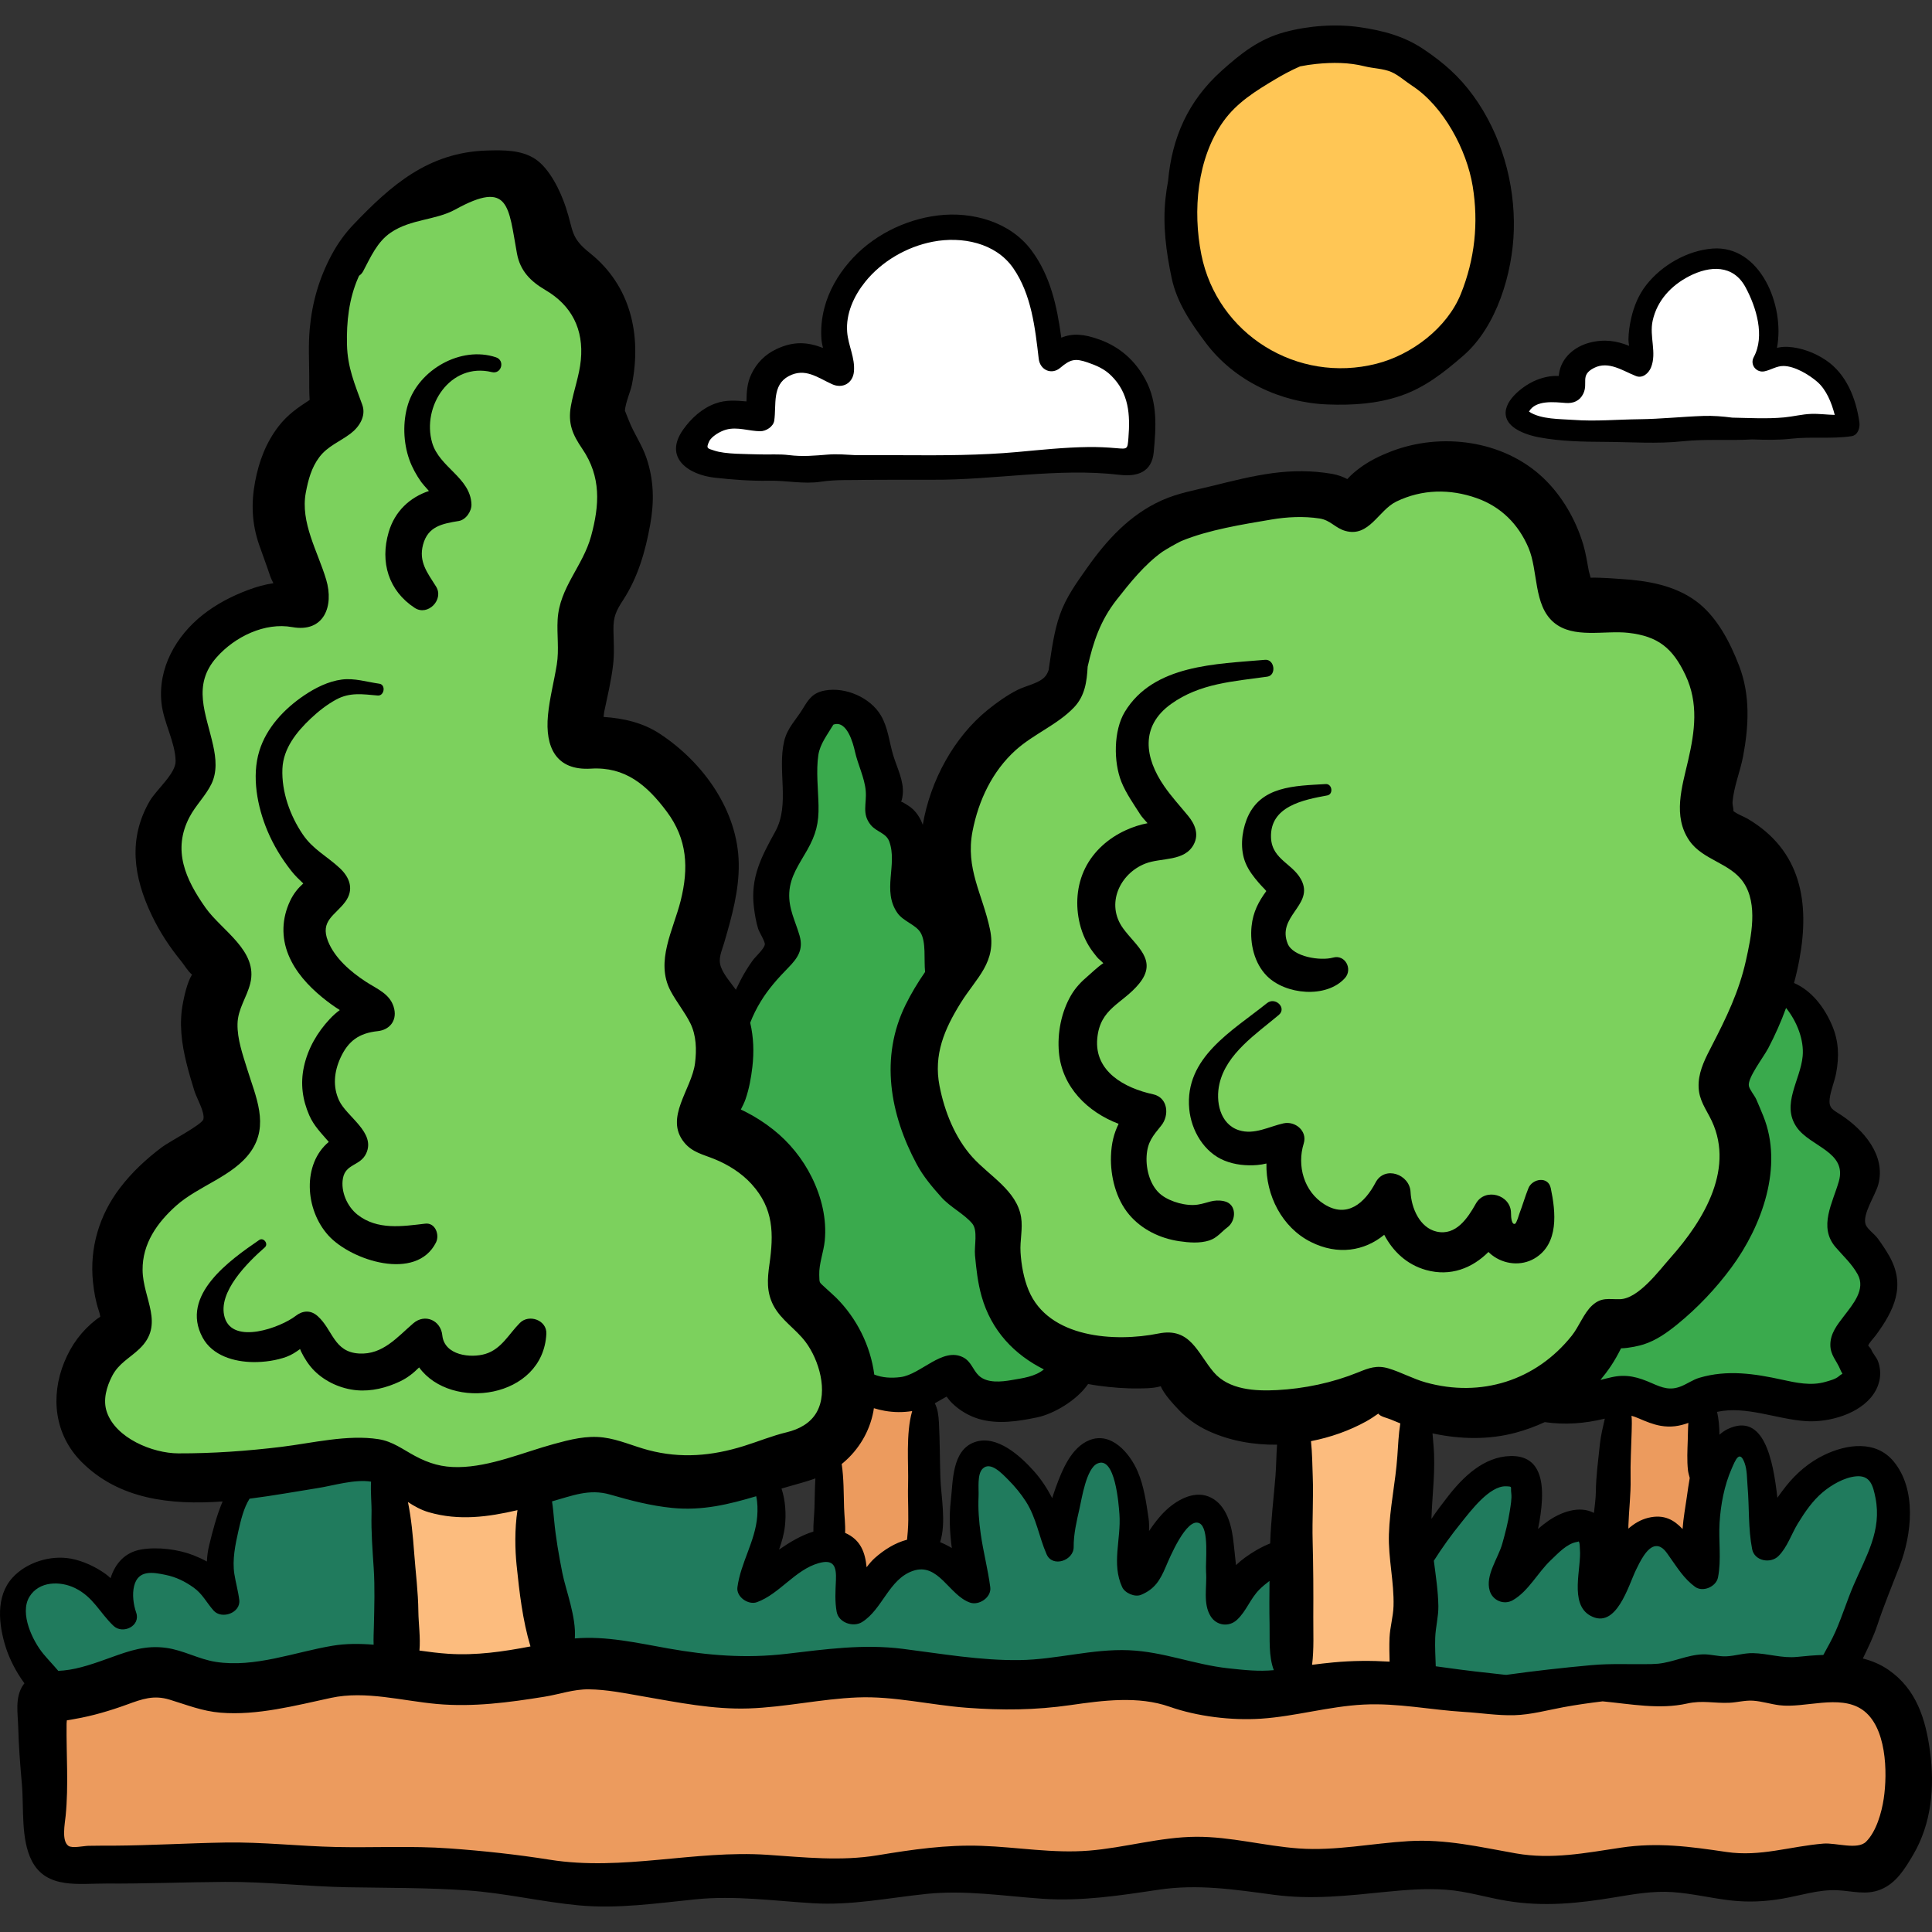
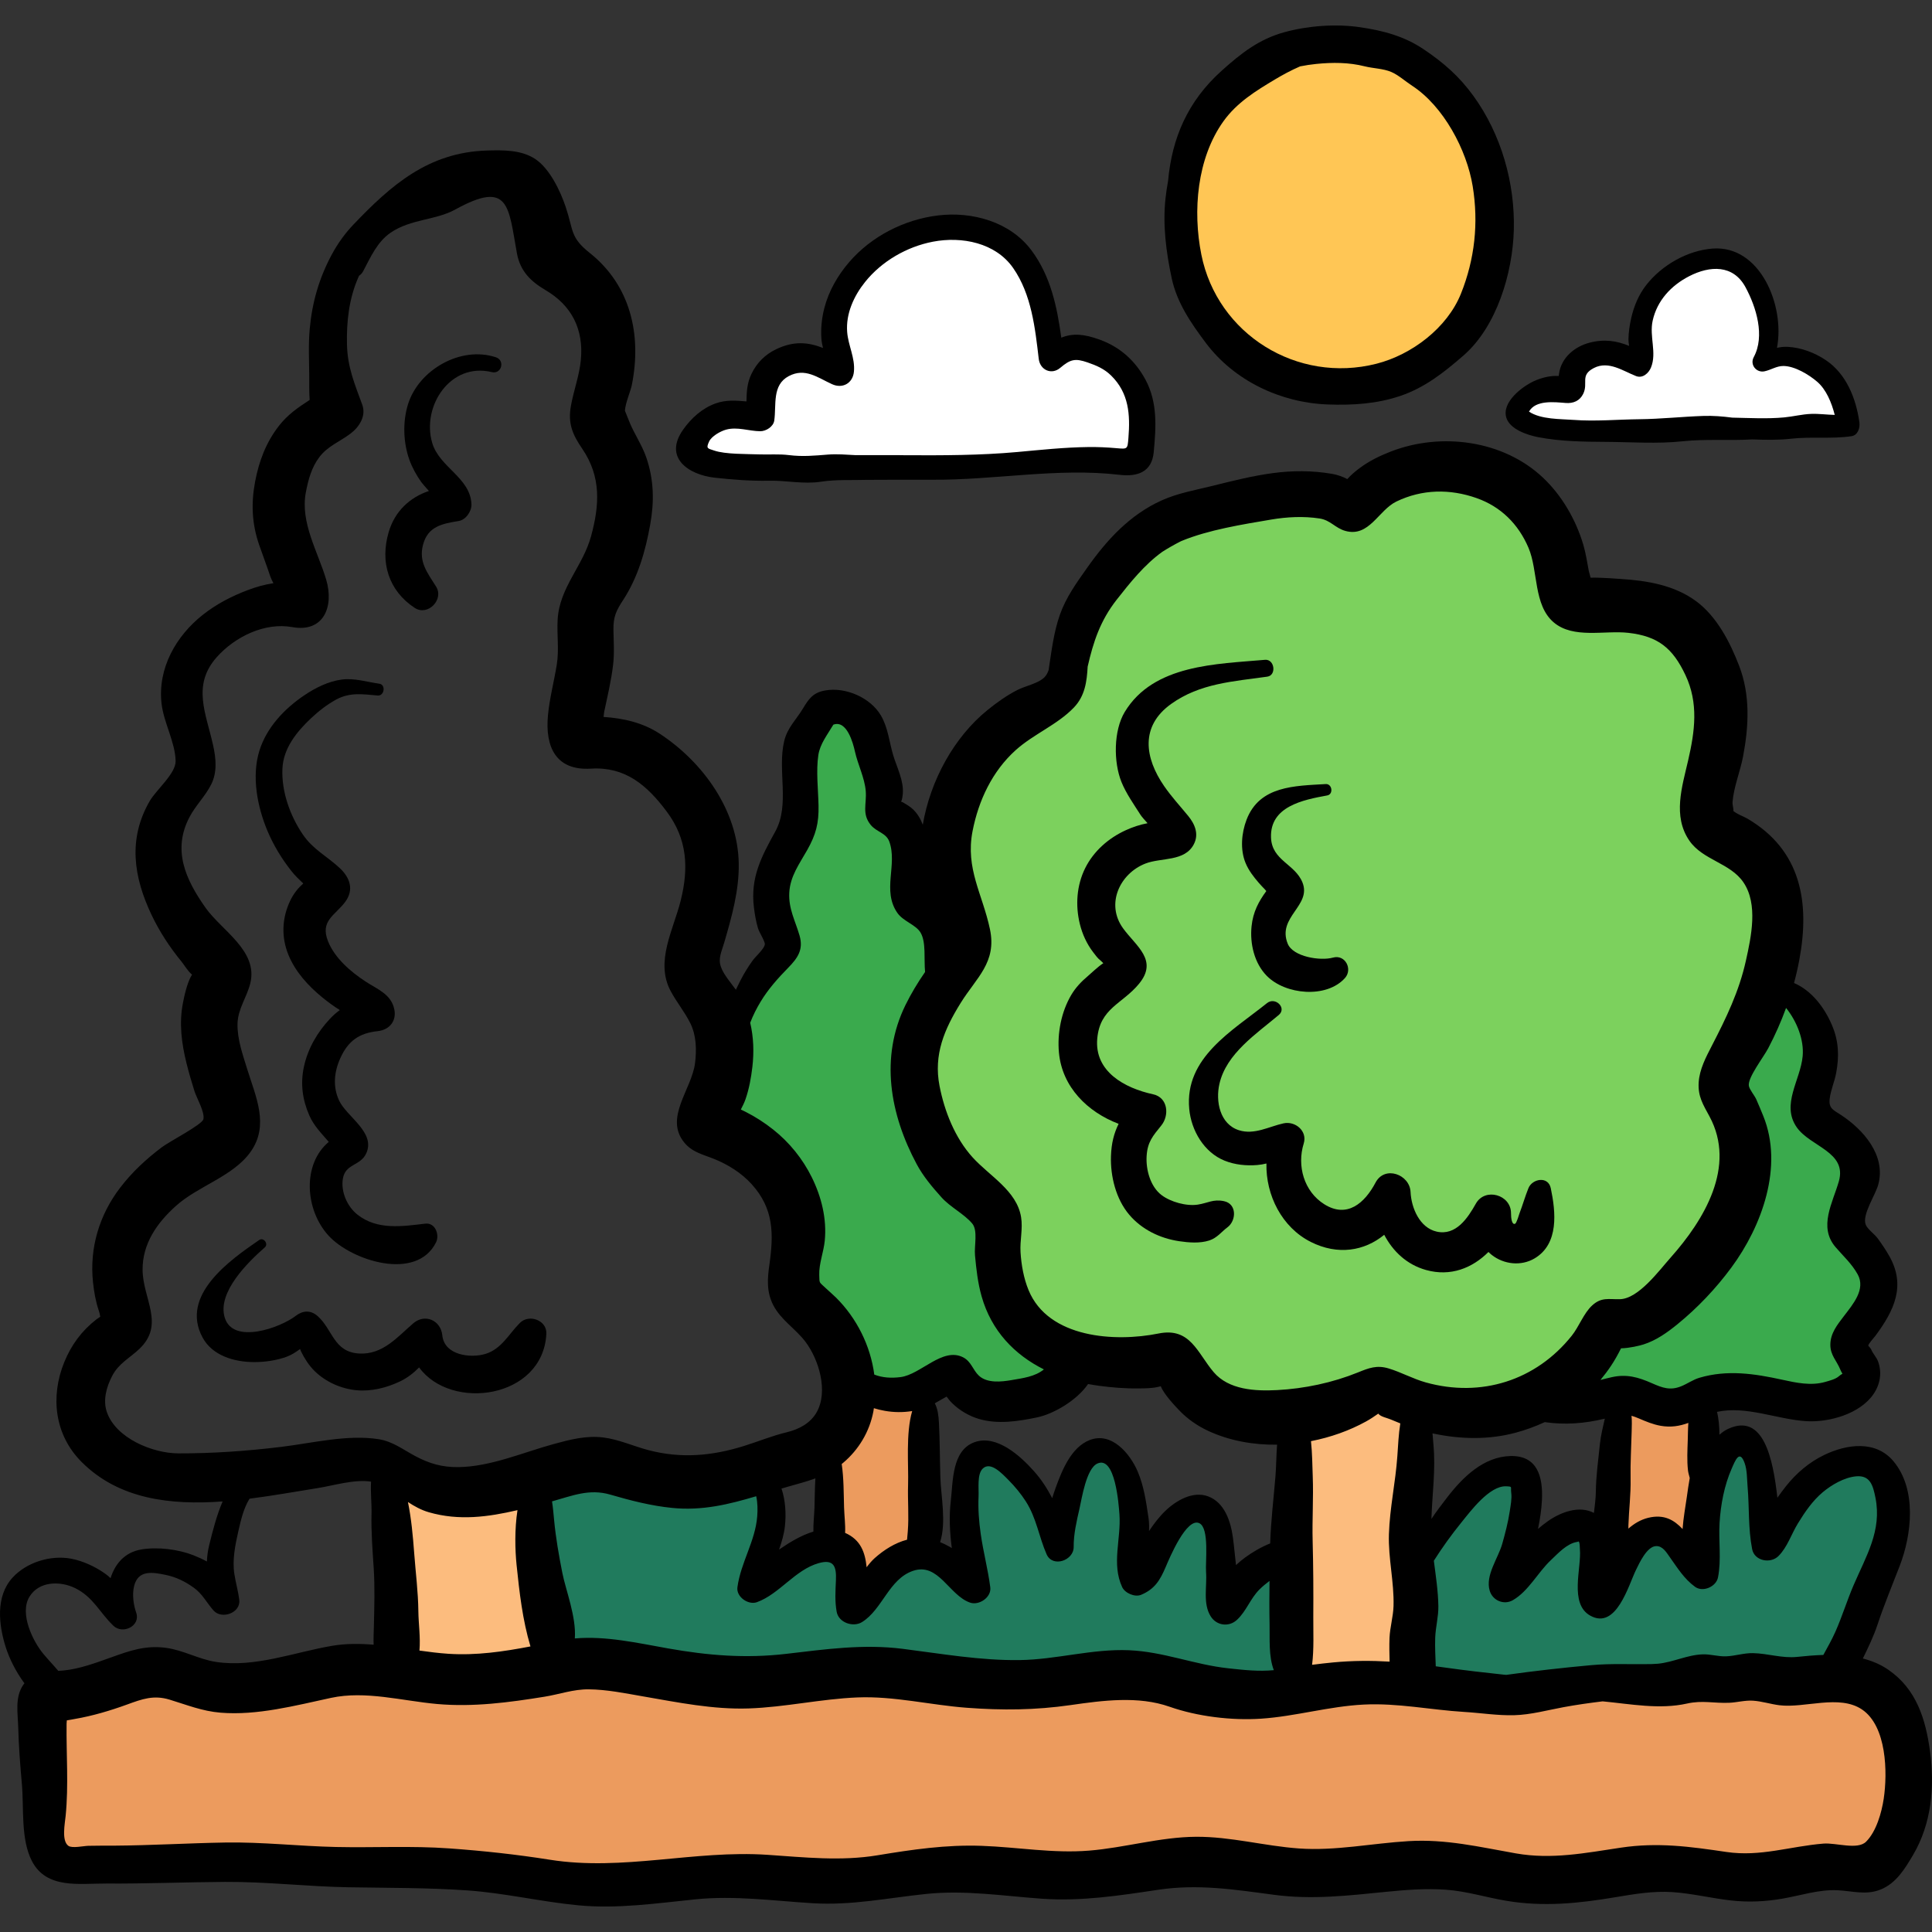
<svg xmlns="http://www.w3.org/2000/svg" version="1.1" id="Capa_1" x="0px" y="0px" viewBox="0 0 512.003 512.003" style="enable-background:new 0 0 512.003 512.003;" xml:space="preserve">
  <rect x="0" y="0" width="512.003" height="512.003" fill="#333333" stroke="none" />
  <g>
-     <path style="fill:#7CD15D;" d="M89.39,71.696c-1.862,10.447,4.605,21.603,0.768,31.497c-2.536,6.54-8.983,10.735-12.516,16.795   c-5.491,9.419-3.044,21.195-1.854,32.032c0.177,1.612,0.308,3.32-0.388,4.785c-1.154,2.43-4.081,3.331-6.663,4.086   c-9.338,2.731-19.54,8.469-20.667,18.133c-0.559,4.795,1.323,9.534,1.516,14.357c0.488,12.228-9.775,23.168-8.545,35.343   c1.244,12.315,13.806,21.204,15.08,33.516c0.632,6.106-1.654,12.231-1.05,18.339c0.615,6.216,4.189,12.296,2.708,18.364   c-1.741,7.132-9.438,10.733-14.785,15.763c-6.672,6.275-10.031,15.892-8.717,24.957c0.577,3.979,1.899,8.407-0.346,11.743   c-1.179,1.752-3.125,2.794-4.802,4.077c-7.157,5.474-9.222,16.57-4.514,24.253c5.772,9.42,18.344,11.696,29.388,11.984   c10.015,0.262,20.053-0.343,29.964-1.805c6.456-0.953,13.016-2.27,19.452-1.192c10.361,1.735,19.796,9.558,30.166,7.878   c6.813-1.104,12.525-6.217,19.379-7.025c3.544-0.418,7.107,0.357,10.608,1.049c13.395,2.647,27.805,4.032,40.265-1.553   c12.46-5.584,21.724-20.289,16.966-33.087c-2.904-7.812-10.302-13.58-12.099-21.718c-1.579-7.153,1.435-15.191-1.975-21.674   c-3.911-7.436-14.692-9.544-17.801-17.349c-3.229-8.106,3.723-17.776,0.173-25.747c-1.799-4.039-5.977-6.685-7.583-10.804   c-2.489-6.384,1.993-13.098,4.268-19.561c5.278-14.997-3.282-33.432-18.144-39.079c-4.958-1.884-11.006-2.953-13.497-7.635   c-1.274-2.395-1.276-5.246-1.143-7.956c0.576-11.779,3.122-23.458,7.5-34.408c3.209-8.027,7.489-16.442,5.58-24.873   c-1.402-6.193-6.078-11.691-5.633-18.026c0.235-3.345,1.904-6.427,2.46-9.734c2.003-11.906-10.046-20.959-15.349-31.805   c-5.62-11.495-14.141-25.427-29.701-20.609C106.942,48.385,91.477,59.983,89.39,71.696z" />
    <path style="fill:#7CD15D;" d="M349.532,132.154c-6.519,0.41-13.045-0.592-19.577-0.572c-18.592,0.058-38.271,10.428-43.877,28.155   c-2.723,8.61-2.232,18.669-8.053,25.572c-3.811,4.519-9.62,6.742-14.43,10.179c-10.216,7.301-15.62,20.769-13.284,33.107   c0.915,4.836,2.914,9.532,2.801,14.452c-0.172,7.477-5.097,13.86-8.238,20.647c-6.392,13.811-5.191,30.861,3.073,43.639   c5.946,9.193,15.377,16.587,17.848,27.253c1.246,5.378,0.636,11.363,3.559,16.046c2.918,4.674,8.648,6.786,14.105,7.55   c5.457,0.764,11.074,0.512,16.391,1.956c7.328,1.989,13.387,6.981,19.769,11.094c6.382,4.113,13.989,7.526,21.382,5.794   c5.509-1.291,10.1-5.286,15.627-6.497c6.178-1.354,12.481,0.941,18.682,2.189c12.598,2.535,26.046,0.621,37.436-5.329   c3.829-2,7.508-4.516,10.015-8.033c1.41-1.978,2.431-4.246,4.101-6.01c1.927-2.036,4.549-3.23,7.006-4.579   c18.34-10.071,29.45-31.921,26.783-52.673c-0.538-4.188-1.584-8.356-1.341-12.571c0.299-5.172,2.509-10.011,4.567-14.766   c5.552-12.832,9.868-28.849,1.231-39.844c-3.687-4.694-9.368-7.795-12.057-13.123c-4.294-8.51,0.674-18.59,0.88-28.12   c0.285-13.182-10.109-25.777-23.106-27.999c-3.812-0.652-7.813-0.522-11.395-1.979c-10.038-4.082-11.602-17.52-18.238-26.087   c-4.9-6.326-15.129-11.309-23.294-9.833c-4.276,0.773-7.863,4.198-11.719,6.035C360.973,130.289,355.292,131.792,349.532,132.154z" />
  </g>
  <g>
-     <path style="fill:#207B5D;" d="M105.088,419.227c0-7.626,4.21-28.918-5.962-31.797c-6.919-1.958-18.562,0.456-25.481,1.926   c-14.145,3.003-16.502,16.36-15.464,29.347c-3.792-3.763-12.063-5.644-17.213-4.645c-7.166,1.391-8.813,5.08-9.014,11.699   c-3.796-5.686-9.934-6.649-16.297-7.725c-7.827-1.324-11.08,1.937-11.591,10.056c-0.366,5.818,2.811,18.674,9.564,19.931   c3.069,0.572,8.039-2.21,10.852-2.905c4.687-1.156,9.532-2.268,14.345-2.384c6.921-0.167,12.617,2.51,18.812,5.152   c11.95,5.097,17.21-1.533,28.299-5.194c2.949-0.974,6.261-1.444,9.368-1.28c1.805,0.095,5.869,1.924,7.506,1.354   C110.428,440.106,106.668,421.893,105.088,419.227z" />
    <path style="fill:#207B5D;" d="M141.654,391.803c0.005,10.126,0.798,20.307,2.185,30.337c0.599,4.332,0.047,11.224,1.766,15.288   c2.49,5.886,8.198,1.768,13.128,1.406c7.434-0.546,14.695,1.642,21.803,3.563c10.8,2.918,21.377,3.18,32.471,2.46   c15.25-0.99,30.131-0.851,45.421-0.816c8.462,0.019,16.882,1.534,25.343,1.989c8.094,0.436,16.185-1.565,24.291-1.552   c11.647,0.018,23.078,3.291,34.618,3.504c2.285-7.857,0.873-15.013-0.03-22.885c-0.308-2.683,0.305-7.358-1.788-9.355   c-5.244-5.003-9.782,4.867-14.178,6.499c-5.518-5.057-2.733-32.811-15.165-17.124c-6.178,7.796-7.822,7.611-10.575-1.645   c-1.388-4.666-1.434-9.783-3.025-14.281c-1.07-3.023-3.364-6.154-7.388-4.702c-5.043,1.821-5.343,10.445-7.074,14.714   c-2.822,6.957-4.861,1.483-7.374-2.633c-2.031-3.327-4.541-6.452-8.188-8.248c-16.102-7.932-10.978,19.476-10.516,27.354   c-5.158,0.628-8.756-5.038-14.02-5.119c-6.356-0.098-8.157,6.62-13.261,8.148c-6.474,1.938-2.768-5.823-7.637-8.226   c-4.663-2.302-9.812,5.741-14.893,4.652c-11.59-2.483,5.182-18.841-6.669-23.348c-10.308-3.919-20.802,6.936-30.437,2.693   C163.664,391.484,152.197,383.61,141.654,391.803z" />
    <path style="fill:#207B5D;" d="M379.342,407.864c-4.362,7.864-3.465,15.321-3.49,24.961c-0.008,3.275-0.34,6.931,2.12,9.454   c6,6.154,22.7,4.012,30.747,4.336c18.606,0.748,36.76-3.443,55.33-3.445c6.323-0.001,16.172,1.866,21.969-1.202   c6.918-3.662,11.595-17.729,13.231-24.914c1.773-7.785,6.157-25.67-3.687-29.941c-12.384-5.373-20.194,9.293-27.338,16.023   c-0.742-3.527-3.638-20.992-7.706-20.242c-8.897,1.64-4.116,22.77-8.15,28.038c-5.091-2.228-5.099-7.728-12.1-6.525   c-7.442,1.28-7.176,9.954-13.048,12.182c-3.848-3.413-0.916-11.806-7.795-12.247c-6.044-0.388-10.093,6.637-15.245,8.069   c0.308-7.915,6.005-20.686-5.899-21.044c-8.213-0.247-11.687,6.63-16.248,12.463C380.966,405.195,380.079,406.535,379.342,407.864z   " />
  </g>
  <g>
    <path style="fill:#3AAA4D;" d="M220.371,187.571c-9.334,6.684-7.547,19.546-7.909,29.153c-0.301,7.997-5.705,8.859-7.955,15.809   c-2.209,6.823,2.826,11.819,1.48,17.991c-1.325,6.072-8.164,11.171-11.702,16.025c-5.025,6.893-8.574,19.732-4.905,28.394   c2.436,5.752,9.433,11.037,13.003,16.389c1.9,2.849,3.895,5.595,5.214,8.778c2.265,5.468,0.485,10.472,1.947,15.831   c1.93,7.076,9.043,11.952,11.915,19.283c4.485,11.448,15.125,20.1,26.452,10.902c8.485,4.339,18.134,11.54,28.163,4.593   c6.998-4.848,5.88-8.168,2.576-12.96c-5.486-7.956-10.789-15.39-13.126-25.327c-2.622-11.15-1.267-13.675-10.113-20.563   c-11.241-8.753-16.9-24.284-13.036-38.217c2.941-10.605,11.253-19.827,6.093-31.482c-1.207-2.725-4.156-4.446-5.467-7.076   c-2.091-4.193-0.664-8.506-1.766-12.799c-2.044-7.964-7.829-9.524-8.669-18.908c-0.71-7.929-1.085-13.795-9.317-17.219   C222.432,186.181,221.952,186.649,220.371,187.571z" />
    <path style="fill:#3AAA4D;" d="M469.332,256.647c-3.996,11.65-15.066,22.521-12.281,35.829c1.725,8.241,5.264,12.027,4.013,21.041   c-1.734,12.495-13.632,25.774-23.812,32.802c-4.322,2.984-10.13,3.156-14.145,6.117c-3.093,2.282-10.83,14.257-8.226,17.934   c3.085,4.356,9.22-0.297,12.363-0.952c6.319-1.316,5.857,0.156,11.145,2.412c8.779,3.745,16.295-3.185,26.334-0.866   c7.11,1.643,15.444,4.4,22.253,0.008c7.773-5.013,5.201-14.995,8.116-22.405c2.296-5.837,3.957-10.004,1.403-15.786   c-1.728-3.913-4.298-5.463-4.858-9.883c-0.776-6.131,4.35-14.419,0.571-20.055c-2.763-4.12-10.24-3.645-11.938-9.609   c-1.721-6.047,3.296-12.49,1.536-19.089C480.327,268.599,476.674,262.861,469.332,256.647z" />
  </g>
  <g>
    <path style="fill:#FCBC7E;" d="M102.366,392.64c0,9.628-5.805,45.173,6.462,48.766c6.167,1.807,16.915,0.837,23.038,0.889   c3.417,0.029,12.489,2.231,15-0.158c3.457-3.289-1.531-26.185-2.228-30.383c-0.418-2.518-2.023-18.255-4.195-19.74   c-3.234-2.21-13.855,3.31-18.143,2.795C117.05,394.18,110.799,387.818,102.366,392.64z" />
    <path style="fill:#FCBC7E;" d="M344.132,376.091c0,23.124-1.786,46.429-0.611,69.527c3.796,0.86,8.416-1.12,12.502-1.168   c4.257-0.049,10.727,2.218,14.746,0.717c8.512-3.18,5.757-30.984,5.742-40.261c-0.01-6.413,2.91-28.881-1.801-33.456   C369.678,366.562,352.729,370.811,344.132,376.091z" />
  </g>
  <g>
    <path style="fill:#EC9B5E;" d="M218.932,381.847c-2.198,8.266-0.348,18.675,0.111,27.274c7.007-0.093,6.21,6.321,6.492,11.362   c5.024-5.42,13.298-8.198,20.649-7.809c2.981-14.769-3.757-29.855-1.444-44.389C233.73,367.698,225.465,368.901,218.932,381.847z" />
    <path style="fill:#EC9B5E;" d="M428.318,368.895c0.035,13.805-2.632,28.764-1.333,42.463c2.672-2.24,7.272-7.933,11.426-7.06   c4.837,1.017,5.796,8.134,11.371,8.375c4.023-7.408,4.953-27.636,1.545-35.858c-2.457-5.929-1.411-3.577-7.879-4.485   C439.646,371.797,432.785,368.085,428.318,368.895z" />
    <path style="fill:#EC9B5E;" d="M269.3,446.606c-46.937-0.184-95.208-7.992-141.788-2.7c-18.126,2.059-35.061-2.252-52.918,1.298   c-14.236,2.831-28.276-0.365-42.528-0.035c-11.132,0.258-20.833,3.509-22.193,14.869c-1.007,8.41-1.505,29.208,8.096,32.632   c5.134,1.831,13.744-0.109,19.169,0.146c9.619,0.452,19.412,0.257,29.081,0.72c19.054,0.913,38.165,0.998,57.234,1.838   c20.916,0.922,41.884,2.295,62.781,3.935c8.676,0.681,17.467,1.753,26.218,1.3c10.483-0.543,20.526-3.959,31.057-4.389   c36.585-1.495,73.888-3.841,110.576-2.161c16.336,0.748,31.102,0.279,47.244,2.716c17.736,2.677,34.249-1.451,51.779-0.547   c14.117,0.728,48.974,9.163,51.495-11.836c1.282-10.677,4.179-32.59-7.341-37.604c-9.233-4.019-22.393-2.397-32.147-2.337   c-16.115,0.1-32.247,2.173-48.35,2.915c-24.533,1.131-48.634,1.381-73.151,1.399C321.153,448.781,295.378,438.917,269.3,446.606z" />
  </g>
  <path style="fill:#FFC655;" d="M329.741,17.759c-35.801,25.259-17.613,89.387,28.008,85.846  c22.189-1.722,38.279-16.677,39.327-39.239c0.722-15.554-4.53-33.453-17.931-42.528c-7.223-4.891-15.924-8.307-24.683-8.816  C344.99,12.473,339.677,16.071,329.741,17.759z" />
  <g>
    <path style="fill:#FFFFFF;" d="M242.367,60.619c-7.441,2.139-16.752,7.559-19.012,15.306c-1.996,6.843-1.634,13.499-0.859,20.439   c-3.732-3.751-9.421-3.863-14.155-1.555c-2.987,1.457-5.077,3.882-6.141,7.024c-0.351,1.038-0.333,6.074-1.202,6.75   c-0.922,0.717-2.924-0.174-3.994-0.196c-3.501-0.071-7.592,0.652-10.322,2.949c-2.258,1.899-3.748,4.463-2.738,7.433   c1.054,3.099,3.785,3.326,6.942,3.683c6.012,0.68,12.196-0.157,18.232-0.126c7.265,0.037,14.531-0.275,21.803-0.276   c14.173-0.001,28.389-0.313,42.552,0.148c4.988,0.162,9.921-0.223,14.919,0.094c2.804,0.177,5.698,0.557,8.508,0.261   c5.507-0.58,5.109-5.508,5.251-10.131c0.188-6.132-1.132-13.147-6.477-16.739c-5.697-3.829-10.712-2.019-16.937-1.77   C277.154,76.069,266.349,57.147,242.367,60.619z" />
    <path style="fill:#FFFFFF;" d="M453.932,68.883c-12.593-0.412-17.517,9.92-18.738,20.955c-0.192,1.733,0.09,3.824-1.092,5.232   c-2.948-2.699-11.112-2.194-14.482-0.338c-3.859,2.126-2.389,4.74-4.331,7.832c-1.096,1.746-0.863,1.355-2.979,1.317   c-3.016-0.054-7.236-1.747-9.374,1.766c-1.459,2.398-0.219,5.428,2.085,6.661c4.449,2.381,12.724,1.338,17.52,1.133   c6.734-0.288,13.491-0.024,20.239-0.184c11.267-0.266,22.496-0.445,33.758-0.305c3.419,0.043,10.792,2.202,11.805-1.881   c1.016-4.095-3.859-10.219-6.592-12.734c-2.326-2.14-4.722-2.994-7.851-3.227c-2.24-0.167-5.186,0.853-7.087,0.247   c2.957-4.59,2.58-11.07,0.283-15.882C465.116,75.324,459.682,69.071,453.932,68.883z" />
  </g>
  <path d="M511.482,464.158c-1.153-8.57-3.6-16.52-11.044-21.649c-2.072-1.428-4.359-2.375-6.758-2.989  c1.411-2.912,2.836-5.817,3.881-8.971c1.76-5.308,3.893-10.386,5.894-15.599c3.184-8.298,4.552-20.16-1.601-27.627  c-4.698-5.7-12.376-4.636-18.363-1.765c-4.022,1.929-7.401,4.812-10.173,8.286c-0.798,1-1.557,2.03-2.291,3.079  c-1.147-10.301-3.652-22.637-13.089-18.24c-0.823,0.384-1.571,0.916-2.263,1.541c-0.023-2.043-0.167-4.158-0.65-6.061  c7.742-1.677,15.754,1.948,23.578,2.459c6.047,0.395,14.293-1.886,17.904-7.182c1.775-2.604,2.279-5.686,1.197-8.656  c-0.424-1.165-1.477-2.158-1.851-3.265c-0.039-0.115-0.737-0.896-0.735-0.882c-0.047-0.458,1.418-1.999,1.915-2.669  c4.982-6.719,8.103-13.287,3.625-21.149c-0.901-1.583-1.961-3.145-3.03-4.615c-0.827-1.138-2.731-2.471-3.193-3.657  c-1.023-2.63,2.579-7.79,3.345-10.677c2.051-7.73-3.992-14.522-9.923-18.411c-1.996-1.309-3.263-1.697-2.971-4.246  c0.26-2.274,1.286-4.55,1.714-6.819c0.841-4.457,0.698-8.499-1.098-12.701c-2.086-4.88-5.468-9.197-10.064-11.186  c0.549-2.025,1.019-4.072,1.404-6.14c2.851-15.292,0.453-29.033-13.681-37.379c-1.107-0.654-2.969-1.266-3.925-2.188  c0.428,0.31-0.163-1.331-0.093-2.23c0.313-4.018,2.043-8.155,2.796-12.129c1.517-8.002,1.935-16.219-1.031-23.954  c-2.41-6.285-5.928-13.138-11.461-17.2c-5.746-4.218-12.948-5.42-19.909-5.856c-0.618-0.039-5.188-0.412-8.012-0.34  c-0.129-0.62-0.398-1.367-0.462-1.702c-0.448-2.361-0.79-4.744-1.476-7.053c-1.967-6.622-5.686-13.069-10.742-17.811  c-10.556-9.901-26.954-12.007-40.19-6.894c-2.94,1.136-5.724,2.482-8.26,4.362c-1.177,0.872-2.271,1.785-3.252,2.871  c-0.026,0.029-0.06,0.065-0.088,0.095c-1.198-0.613-2.472-1.113-4.08-1.388c-5.261-0.9-10.436-0.893-15.717-0.186  c-5.39,0.722-10.648,2.061-15.919,3.369c-4.539,1.126-9.172,1.915-13.456,3.843c-8.449,3.801-14.547,10.456-19.792,17.894  c-2.808,3.982-5.56,7.754-7.202,12.396c-1.631,4.612-2.2,9.511-2.94,14.321c-0.013,0.086-0.005,0.164-0.014,0.248  c-0.265,0.8-0.618,1.498-1.121,2.004c-1.674,1.685-5.074,2.312-7.168,3.378c-2.808,1.429-5.428,3.296-7.876,5.273  c-8.979,7.253-15.222,18.757-17.224,30.454c-0.551-1.481-1.344-2.857-2.505-4.006c-0.832-0.823-1.771-1.329-2.752-1.926  c-0.088-0.053-0.285-0.122-0.5-0.199c0.303-0.454,0.426-1.639,0.459-2.013c0.309-3.523-1.553-6.996-2.534-10.257  c-1.059-3.52-1.37-7.339-3.268-10.563c-2.796-4.752-9.385-7.601-14.808-6.618c-3.21,0.582-4.323,2.247-5.843,4.769  c-1.815,3.012-4.131,5.079-4.981,8.655c-1.852,7.786,1.591,16.795-2.353,23.944c-3.705,6.717-6.638,12.21-5.664,20.127  c0.231,1.881,0.548,3.764,1.097,5.58c0.298,0.987,1.89,3.457,1.793,4.221c-0.149,1.178-2.512,3.263-3.22,4.251  c-1.21,1.687-2.279,3.422-3.229,5.265c-0.411,0.796-0.826,1.634-1.23,2.496c-1.389-1.945-3.16-3.899-3.94-6.009  c-0.833-2.256,0.127-3.979,0.898-6.622c1.974-6.774,3.92-13.697,3.808-20.823c-0.22-14.041-9.435-26.842-20.927-34.389  c-4.482-2.943-9.631-4.108-14.9-4.456c0.063-0.61,0.117-1.124,0.165-1.348c0.876-4.144,1.873-8.254,2.366-12.468  c0.364-3.111,0.147-6.067,0.092-9.192c-0.063-3.55,0.709-5.12,2.567-7.973c3.94-6.05,5.905-12.942,7.173-19.992  c1.093-6.078,0.994-11.807-1.012-17.716c-1.181-3.481-3.364-6.518-4.647-9.863c-0.459-1.197-0.795-2.031-1.039-2.6  c0.131-2.116,1.485-5.071,1.85-6.91c2.611-13.17-0.324-26.266-11.156-34.887c-5.244-4.174-4.262-5.842-6.398-12.223  c-1.425-4.257-4.267-10.212-8.124-12.723c-3.667-2.387-8.349-2.34-12.722-2.211c-15.535,0.458-25.469,9.205-35.44,19.669  c-2.206,2.315-4.134,4.984-5.722,7.946c-3.339,6.228-5.181,12.622-5.822,19.669c-0.38,4.172-0.155,8.315-0.127,12.493  c0.014,2.036-0.045,4.203,0.11,6.328c-2.978,1.944-5.796,3.813-8.217,6.955c-3.368,4.372-5.211,9.283-6.238,14.684  c-1.093,5.745-0.858,11.203,1.067,16.754c0.968,2.791,2.021,5.539,2.948,8.347c0.148,0.449,0.461,1.097,0.829,1.828  c-2.323,0.337-4.538,0.972-6.753,1.807c-4.296,1.62-8.302,3.686-11.917,6.535c-7.152,5.637-12.008,14.191-10.977,23.495  c0.563,5.085,3.618,10.238,3.735,15.246c0.079,3.364-5.114,7.622-6.862,10.64c-5.802,10.009-4.298,20.134,0.509,30.219  c2.122,4.452,4.785,8.511,7.909,12.321c0.615,0.75,1.822,2.746,2.792,3.449c-1.29,2.087-2.028,5.579-2.407,7.52  c-1.055,5.394-0.363,10.712,0.952,16.006c0.615,2.477,1.341,4.944,2.107,7.378c0.576,1.829,2.768,5.538,2.365,7.412  c-0.311,1.444-8.922,5.863-10.989,7.42c-4.176,3.147-7.938,6.63-11.114,10.794c-5.498,7.207-8.122,15.96-7.155,25.015  c0.27,2.533,0.706,5.078,1.527,7.494c0.275,0.811,0.345,1.351,0.394,1.637c-0.371,0.255-0.747,0.493-1.015,0.701  c-3.9,3.021-6.661,6.773-8.526,11.347c-3.719,9.121-2.571,19.248,4.58,26.421c9.903,9.933,23.631,11.49,37.391,10.479  c-1.596,3.758-2.614,7.723-3.582,11.681c-0.363,1.485-0.526,2.879-0.586,4.239c-1.177-0.642-2.4-1.203-3.575-1.661  c-4.058-1.582-9.466-2.257-13.78-1.535c-4.433,0.742-6.984,3.824-8.171,7.604c-0.406-0.379-0.833-0.747-1.309-1.092  c-2.618-1.895-6.008-3.487-9.202-4.074c-5.393-0.991-11.755,0.953-15.479,5.039c-4.54,4.983-3.664,12.504-1.79,18.442  c0.944,2.989,2.691,6.501,4.949,9.555c-0.111,0.144-0.223,0.283-0.331,0.44c-2.246,3.297-1.41,7.484-1.314,11.214  c0.13,5.065,0.524,9.987,0.97,15.029c0.557,6.307-0.332,14.584,2.625,20.36c3.883,7.586,12.63,5.976,19.786,6.022  c10.499,0.068,20.974-0.378,31.469-0.438c10.886-0.062,21.702,1.237,32.585,1.425c10.572,0.182,21.035,0.097,31.587,0.833  c9.908,0.692,19.516,3.002,29.376,3.948c10.429,1.001,20.791-0.546,31.147-1.59c10.398-1.048,20.632,0.41,31.003,1.038  c10.365,0.627,19.862-1.398,30.07-2.462c10.38-1.082,20.438,0.554,30.75,1.272c10.41,0.724,20.474-0.838,30.732-2.372  c10.597-1.585,20.197-0.066,30.703,1.331c10.066,1.339,19.604,0.218,29.639-0.786c5.316-0.532,10.698-0.951,16.04-0.556  c5.414,0.4,10.635,2.06,15.979,2.944c9.78,1.617,18.932,0.685,28.64-0.936c5.065-0.846,10.119-1.727,15.277-1.383  c5.195,0.346,10.325,1.628,15.501,2.211c4.665,0.526,9.093,0.312,13.71-0.486c4.77-0.824,9.529-2.429,14.422-2.222  c4.039,0.171,7.655,1.401,11.589-0.203c4.081-1.664,6.38-5.466,8.531-9.099C511.881,483.304,512.749,473.584,511.482,464.158z   M455.287,418.047c0.937-4.742,0.126-9.683,0.42-14.489c0.295-4.824,1.249-9.902,3.204-14.348c0.941-2.141,2.088-5.172,3.426-1.508  c0.698,1.913,0.622,4.263,0.796,6.281c0.478,5.544,0.133,11.08,1.207,16.563c0.618,3.152,4.867,3.915,6.961,1.838  c2.378-2.359,3.439-5.852,5.176-8.679c1.834-2.986,3.868-5.982,6.575-8.249c2.34-1.959,5.685-3.918,8.819-4.21  c3.754-0.349,4.499,2.419,5.15,5.686c1.734,8.687-2.464,15.428-5.786,23.136c-1.747,4.055-3.033,8.299-4.82,12.334  c-0.945,2.135-2.103,4.14-3.207,6.177c-2.362,0.075-4.704,0.281-6.946,0.518c-3.974,0.421-7.726-0.917-11.706-0.995  c-2.44-0.048-4.727,0.758-7.136,0.848c-2.073,0.077-4.091-0.595-6.166-0.527c-4.115,0.135-7.802,2.079-11.854,2.483  c-0.61,0.036-1.22,0.068-1.829,0.102c-5.329,0.108-10.546-0.208-15.894,0.281c-7.574,0.693-15.022,1.529-22.487,2.57  c-0.178-0.015-0.355-0.019-0.534-0.038c-5.156-0.548-10.362-1.143-15.494-1.87c-0.898-0.127-1.784-0.244-2.672-0.362  c-0.087-2.515-0.23-5.032-0.145-7.547c0.095-2.816,0.882-5.59,0.836-8.406c-0.066-4.038-0.686-8.022-1.198-12.018  c2.225-3.507,4.66-6.892,7.279-10.121c2.451-3.022,7.475-9.811,11.889-9.61c1.819,0.083,1.114,0.065,1.346,1.787  c0.197,1.456-0.179,3.389-0.399,4.847c-0.437,2.9-1.188,5.777-1.984,8.599c-1.094,3.879-4.549,8.344-3.324,12.45  c0.771,2.586,3.759,3.864,6.134,2.496c4.17-2.403,6.585-7.326,10.082-10.616c1.945-1.83,4.182-4.351,6.905-4.821  c0.219-0.038,0.366-0.084,0.47-0.133c0.337,0.516,0.252,1.467,0.307,2.038c0.479,4.952-2.902,14.481,2.757,17.634  c6.911,3.851,10.136-8.11,12.128-12.161c0.891-1.812,2.884-6.18,5.294-6.273c1.774-0.068,2.743,1.659,3.678,2.969  c2.063,2.893,3.749,5.684,6.658,7.816C451.282,422.044,454.803,420.497,455.287,418.047z M379.887,382.948  c-0.092-1.01-0.165-2.052-0.255-3.098c0.105,0.023,0.208,0.054,0.314,0.077c7.167,1.512,14.606,1.665,21.716-0.243  c2.627-0.705,5.215-1.647,7.708-2.803c5.291,0.759,10.46,0.406,15.926-0.923c-0.482,2.209-1.063,4.388-1.297,6.677  c-0.446,4.344-1.038,8.436-1.086,12.84c-0.017,1.574-0.27,3.472-0.502,5.471c-3.87-2.046-8.724-0.234-12.102,2.109  c-0.94,0.652-1.841,1.379-2.723,2.132c0.528-2.537,0.923-5.098,1.047-7.699c0.286-6.025-1.134-11.791-8.331-11.622  c-7.132,0.168-12.648,5.608-16.724,10.887c-1.416,1.833-2.896,3.76-4.236,5.779C379.551,395.995,380.487,389.495,379.887,382.948z   M432.41,379.375c0.036-1.495,0.094-2.877-0.038-4.178c0.602,0.167,1.248,0.404,2,0.727c1.848,0.793,3.679,1.562,5.672,1.919  c2.766,0.495,5.084,0.082,7.391-0.754c-0.117,1.583-0.114,3.174-0.161,4.607c-0.087,2.652-0.233,5.303,0.057,7.944  c0.059,0.539,0.25,1.265,0.47,2.051c-0.314,1.707-0.542,3.413-0.769,5.006c-0.369,2.597-0.924,5.584-1.13,8.513  c-2.238-2.381-4.88-3.997-9.101-2.975c-1.996,0.483-3.737,1.533-5.26,2.867c-0.005-0.288-0.006-0.574,0.004-0.856  c0.137-4.2,0.668-8.193,0.582-12.425C432.042,387.723,432.31,383.484,432.41,379.375z M473.33,267.117  c2.94,3.671,4.782,8.524,4.398,12.769c-0.575,6.349-5.769,12.823-1.576,18.852c3.595,5.169,13.413,6.497,11.161,14.348  c-1.635,5.701-5.456,12.055-0.88,17.404c2.071,2.421,4.273,4.357,5.865,7.214c2.215,3.976-1.264,7.964-3.662,11.11  c-1.74,2.283-3.553,4.51-3.574,7.541c-0.019,2.771,1.671,4.231,2.619,6.553c0.716,1.754,0.937,0.685-0.386,1.837  c-0.888,0.773-2.475,1.16-3.588,1.481c-3.754,1.082-7.692,0.234-11.429-0.587c-7.281-1.6-14.537-2.699-21.907-0.514  c-1.745,0.517-3.166,1.577-4.822,2.249c-2.929,1.189-4.963,0.436-7.8-0.817c-3.599-1.59-6.666-2.464-10.604-1.589  c-1.038,0.231-2.032,0.483-3.009,0.735c0.995-1.198,1.933-2.444,2.789-3.72c0.954-1.421,1.8-2.941,2.571-4.469  c0.028-0.056,0.065-0.122,0.104-0.191c2.236-0.051,4.927-0.701,5.97-1.036c3.366-1.081,6.231-3.121,8.946-5.327  c5.348-4.346,10.213-9.49,14.307-15.029c8.134-11.007,13.877-26.84,8.465-40.182c-0.599-1.477-1.217-2.953-1.857-4.413  c-0.428-0.975-1.798-2.598-1.965-3.57c-0.367-2.142,3.849-7.522,5.154-10.004C470.429,274.319,472.002,270.761,473.33,267.117z   M254.581,265.808c4.198-6.759,9.625-10.773,7.766-19.563c-1.976-9.339-6.547-16.025-4.605-25.997  c1.581-8.113,5.222-15.873,11.445-21.467c4.74-4.26,11.031-6.708,15.41-11.28c2.934-3.063,3.434-6.88,3.646-10.833  c1.494-6.533,3.312-12.158,7.705-17.753c3.508-4.468,7.347-9.282,12.085-12.679c1.567-1.003,3.168-1.904,4.792-2.736  c0.12-0.052,0.237-0.111,0.358-0.161c7.13-2.939,16.078-4.356,23.674-5.644c4.214-0.715,8.617-0.94,12.857-0.287  c2.905,0.448,4.13,2.544,6.832,3.294c6.313,1.751,8.765-5.497,13.517-7.79c6.82-3.291,14.184-3.399,21.245-0.914  c6.439,2.266,11.076,6.882,13.758,13.161c2.616,6.124,1.269,15.197,6.711,19.797c5.206,4.401,13.492,2.045,19.747,2.754  c7.889,0.894,11.76,4.039,15.14,11.189c3.512,7.431,2.506,14.86,0.718,22.616c-1.61,6.984-4.152,14.774,0.331,21.284  c3.552,5.158,10.811,5.86,14.33,11.049c3.922,5.783,2.044,14.42,0.654,20.697c-1.817,8.21-5.214,15.196-9.042,22.604  c-1.564,3.027-3.25,6.206-3.48,9.672c-0.25,3.759,1.192,5.941,2.872,9.059c7.14,13.251-1.409,27.396-10.314,37.402  c-3.083,3.464-8.513,10.912-13.448,11.023c-2.967,0.067-4.873-0.609-7.343,1.655c-2.228,2.042-3.486,5.617-5.398,8.013  c-9.51,11.919-24.063,16.47-38.698,12.386c-3.399-0.948-6.484-2.69-9.825-3.702c-3.142-0.952-5.262-0.119-8.123,1.043  c-6.761,2.745-14.23,4.317-21.488,4.694c-5.712,0.297-12.756-0.036-16.774-4.764c-4.318-5.081-6.172-11.943-14.609-10.235  c-11.465,2.321-29.197,1.288-34.454-11.517c-1.283-3.126-1.91-6.662-2.118-10.018c-0.195-3.135,0.654-6.199,0.145-9.316  c-1.149-7.03-8.361-10.866-12.868-15.851c-4.643-5.135-7.434-12.16-8.747-18.928C247.376,279.475,250.272,272.747,254.581,265.808z   M369.3,425.636c-0.084,2.799-0.935,5.582-1.059,8.406c-0.092,2.101-0.032,4.206,0.02,6.31c-4.88-0.287-9.776-0.277-14.887,0.203  c-1.889,0.177-3.773,0.397-5.656,0.639c0.534-4.131,0.296-8.73,0.322-12.706c0.044-6.687,0.003-13.407-0.171-20.092  c-0.148-5.707,0.241-11.439,0.024-17.126c-0.11-2.876-0.122-6.155-0.467-9.349c5.176-1.004,10.165-2.775,14.586-5.211  c1.147-0.632,2.201-1.343,3.252-2.082c0.017,0.022,0.03,0.038,0.049,0.061c0.599,0.773,2.31,1.08,3.219,1.473  c0.85,0.367,1.707,0.717,2.569,1.055c-0.465,2.873-0.585,5.809-0.787,8.702c-0.484,6.95-2.009,13.683-2.234,20.671  C367.877,412.962,369.491,419.287,369.3,425.636z M149.019,416.805c-0.926-4.699-1.717-9.18-2.172-13.95  c-0.156-1.63-0.295-3.315-0.555-4.972c5.34-1.483,9.842-3.418,15.422-1.797c5.434,1.578,10.777,2.966,16.432,3.531  c7.975,0.797,15.055-0.953,22.257-3.099c0.389,1.721,0.402,3.597,0.272,5.303c-0.502,6.612-4.376,12.273-5.251,18.836  c-0.339,2.544,2.896,4.768,5.172,3.94c5.996-2.181,10.107-8.586,16.379-10.351c4.035-1.135,4.714,0.925,4.557,4.543  c-0.124,2.872-0.318,5.49,0.195,8.352c0.519,2.897,4.383,4.182,6.717,2.733c5.414-3.362,7.115-11.375,13.484-13.571  c6.794-2.343,9.573,6.501,15.173,8.416c2.358,0.806,5.679-1.402,5.335-4.064c-0.612-4.727-1.853-9.378-2.53-14.129  c-0.478-3.352-0.729-6.583-0.575-9.964c0.098-2.141-0.424-5.855,1.083-7.344c2.069-2.045,5.115,1.262,6.868,3.028  c1.691,1.703,3.274,3.62,4.57,5.637c2.837,4.417,3.467,9.366,5.511,14.024c1.587,3.617,7.214,1.637,7.174-1.943  c-0.038-3.401,0.803-6.927,1.554-10.222c0.608-2.669,1.792-10.559,4.727-11.888c4.742-2.149,5.658,10.877,5.845,13.441  c0.477,6.567-2.145,13.119,0.728,19.31c0.734,1.582,3.348,2.736,5.013,2.04c3.609-1.509,5.023-3.864,6.518-7.373  c1.003-2.355,5.548-13.284,8.941-11.591c2.68,1.337,1.551,10.261,1.757,12.921c0.297,3.82-0.908,8.377,1.245,11.771  c1.565,2.467,4.816,2.884,6.957,0.897c2.505-2.326,3.522-5.624,5.95-8.038c0.782-0.778,1.691-1.546,2.667-2.269  c-0.048,3.844-0.067,7.689,0.014,11.523c0.082,3.855-0.288,8.414,1.127,12.128c-4.116,0.379-7.744-0.025-12.082-0.495  c-9.037-0.978-17.137-4.408-26.337-4.789c-9.736-0.403-19.176,2.467-28.864,2.61c-10.424,0.154-20.765-1.681-31.064-2.98  c-10.488-1.323-20.476,0.118-30.891,1.331c-10.736,1.25-20.67,0.442-31.273-1.438c-8.077-1.433-16.481-3.365-24.73-2.648  C152.757,428.485,149.935,421.452,149.019,416.805z M207.109,394.49c0.59-0.175,1.183-0.349,1.779-0.52  c2.516-0.721,4.91-1.34,7.199-2.175c-0.162,2.583-0.165,5.187-0.241,7.711c-0.065,2.141-0.35,4.313-0.284,6.381  c-1.643,0.492-3.234,1.222-4.714,2.027c-1.503,0.818-2.959,1.769-4.388,2.745c0.702-2.024,1.318-4.075,1.553-6.227  C208.359,401.262,208.173,397.675,207.109,394.49z M240.65,393.541c-0.126,4.023,0.247,8.262-0.072,12.254  c-0.07,0.872-0.15,1.6-0.197,2.246c-3.206,0.836-6.122,2.695-8.584,4.886c-0.754,0.672-1.453,1.512-2.134,2.413  c-0.393-3.827-1.485-7.252-5.702-9.11c0.112-2.168-0.205-4.461-0.274-6.724c-0.115-3.781-0.063-7.734-0.628-11.529  c0.122-0.099,0.246-0.192,0.368-0.295c4.148-3.491,7.023-8.299,8.029-13.641c0.053-0.284,0.085-0.569,0.13-0.854  c0.944,0.295,1.912,0.527,2.886,0.699c2.432,0.43,4.868,0.449,7.267,0.06C239.997,379.956,240.819,388.183,240.65,393.541z   M336.612,409.024c-2.41,0.963-4.703,2.316-6.656,3.746c-0.86,0.63-1.655,1.291-2.401,2.004c-0.297-2.437-0.483-4.879-0.819-7.314  c-0.579-4.201-2.16-9.247-6.549-10.898c-4.098-1.542-8.598,1.15-11.465,3.942c-1.569,1.529-2.964,3.371-4.213,5.241  c0.04-1.206,0.025-2.372-0.135-3.444c-0.628-4.195-1.196-8.426-2.882-12.354c-2.047-4.771-6.945-10.616-12.776-8.292  c-4.851,1.933-7.251,7.971-8.906,12.494c-0.341,0.931-0.661,1.896-0.965,2.873c-1.292-2.468-2.792-4.856-4.823-7.131  c-3.529-3.954-9.854-9.827-15.772-7.692c-6.024,2.174-5.676,10.402-6.274,15.506c-0.502,4.289-0.267,8.44,0.266,12.558  c-0.197-0.119-0.388-0.241-0.592-0.357c-0.831-0.47-1.664-0.88-2.507-1.223c1.687-5.216,0.221-12.193,0.065-17.154  c-0.152-4.82-0.124-9.687-0.382-14.497c-0.1-1.87-0.307-3.648-1.092-5.14c1.046-0.581,2.084-1.223,3.127-1.777  c0.469,0.665,0.979,1.277,1.574,1.848c1.917,1.842,4.373,3.294,6.925,4.056c5.045,1.508,10.492,0.651,15.536-0.404  c4.161-0.871,10.368-4.348,13.46-8.835c0.942,0.178,1.891,0.336,2.847,0.464c3.483,0.465,6.977,0.756,10.493,0.707  c1.739-0.024,3.601-0.009,5.304-0.426c0.127-0.031,0.365-0.085,0.627-0.153c0.798,2.13,3.857,5.311,4.891,6.397  c2.165,2.275,4.851,4.13,7.696,5.445c5.604,2.592,11.894,3.731,18.22,3.647c-0.211,2.856-0.211,5.747-0.427,8.409  C337.522,397.218,336.797,403.059,336.612,409.024z M197.574,291.299c0.954-2.775,1.473-5.632,1.813-8.544  c0.461-3.946,0.322-7.913-0.573-11.713c0.757-1.974,1.686-3.818,2.79-5.633c2.034-3.345,4.548-6.152,7.279-8.942  c2.507-2.562,4.089-4.797,3.01-8.53c-1.124-3.887-2.944-7.093-2.726-11.341c0.225-4.383,2.672-7.639,4.746-11.311  c2.321-4.109,3.11-7.125,3.008-11.821c-0.092-4.242-0.68-9.199-0.051-13.369c0.444-2.944,2.416-5.415,3.978-8.052  c3.587-1.328,5.249,4.966,5.716,7.09c0.762,3.468,2.585,6.994,2.869,10.502c0.278,3.427-1.081,6.042,1.323,8.983  c1.536,1.879,4.078,2.095,4.917,4.401c2.228,6.13-1.974,12.975,2.136,18.904c1.562,2.254,4.913,3.122,6.16,5.244  c1.501,2.554,0.853,7.019,1.191,10.417c-1.935,2.79-3.721,5.747-5.209,8.786c-6.785,13.859-4.12,28.881,2.984,42.148  c1.739,3.248,4.113,6.049,6.562,8.781c2.351,2.624,5.942,4.354,8.126,6.912c1.595,1.868,0.526,5.91,0.767,8.493  c0.344,3.686,0.736,7.259,1.747,10.835c2.591,9.167,8.739,15.49,16.509,19.37c-2.369,1.937-5.598,2.317-8.57,2.831  c-2.676,0.462-6.477,0.884-8.674-1.186c-1.604-1.511-1.999-3.751-4.189-4.86c-5.449-2.759-11.2,4.568-16.548,5.252  c-2.412,0.309-4.782,0.19-6.971-0.667c-0.997-7.645-4.665-14.965-10.118-20.383c-0.86-0.855-1.793-1.621-2.67-2.455  c-1.919-1.825-1.711-1.199-1.795-3.552c-0.106-2.941,1.171-6.123,1.46-9.08c0.569-5.815-0.869-11.605-3.435-16.809  c-2.417-4.901-5.957-9.279-10.238-12.662c-2.298-1.816-4.7-3.366-7.31-4.691c-0.414-0.21-0.836-0.408-1.256-0.61  C196.811,293.109,197.267,292.19,197.574,291.299z M47.229,385.161c-6.765-0.022-16.578-4.013-18.931-11.013  c-1.061-3.154-0.067-6.623,1.426-9.501c1.748-3.369,4.604-4.687,7.226-7.184c6.806-6.481,0.912-13.243,0.839-20.884  c-0.067-7.003,3.843-12.533,8.878-17.038c5.896-5.276,15.163-7.8,19.762-14.311c4.996-7.074,1.334-14.61-0.921-21.922  c-1.181-3.831-2.644-7.906-2.563-11.96c0.08-3.987,2.451-7.006,3.378-10.725c2.159-8.655-7.566-13.986-11.86-20.072  c-5.318-7.538-8.818-15.297-4.243-24.012c1.634-3.113,4.248-5.606,5.784-8.721c1.596-3.237,1.239-6.851,0.481-10.283  c-1.862-8.427-5.663-15.901,0.927-23.342c4.858-5.486,12.789-9.313,20.031-8.005c8.404,1.518,11.112-5.513,8.999-12.587  c-2.228-7.46-6.899-15.124-5.393-23.083c0.635-3.357,1.49-6.591,3.574-9.363c2.204-2.931,5.434-4.098,8.285-6.255  c2.257-1.708,4.191-4.616,3.102-7.621c-1.998-5.508-3.909-9.882-4.054-15.944c-0.144-6.051,0.518-12.079,2.939-17.674  c0.087-0.201,0.181-0.39,0.269-0.587c0.42-0.279,0.793-0.66,1.072-1.184c1.991-3.748,3.712-7.79,7.313-10.242  c5.372-3.657,11.859-3.233,17.112-6.127c14.387-7.928,14.063-0.812,16.336,11.631c0.848,4.644,3.613,7.409,7.557,9.722  c6.974,4.09,10.164,10.416,9.377,18.558c-0.398,4.119-1.898,8.051-2.626,12.109c-0.852,4.746,0.449,7.639,3.015,11.414  c5.024,7.394,4.574,14.881,2.326,23.134c-2.179,8.001-8.376,13.573-8.864,22.123c-0.228,3.994,0.418,7.917-0.222,11.897  c-0.725,4.502-1.912,8.884-2.341,13.442c-0.792,8.42,2.108,14.716,11.385,14.15c9.056-0.553,14.81,4.311,20.094,11.38  c5.474,7.324,5.847,14.976,3.691,23.614c-1.922,7.699-6.791,16.106-2.693,23.877c1.563,2.964,3.775,5.614,5.261,8.623  c1.588,3.219,1.68,7.015,1.24,10.535c-0.875,6.988-8.236,14.482-2.853,21.062c2.123,2.595,4.973,3.158,7.932,4.354  c3.685,1.489,7.235,3.711,9.908,6.66c5.885,6.494,5.883,13.149,4.716,21.342c-0.541,3.797-0.785,7.233,1.041,10.763  c2.033,3.931,5.927,6.238,8.533,9.704c3.553,4.726,6.066,13.092,2.97,18.615c-1.666,2.972-4.734,4.564-7.93,5.334  c-3.927,0.946-7.529,2.447-11.379,3.648c-8.481,2.646-16.691,3.367-25.337,1.081c-3.979-1.052-7.802-2.822-11.894-3.34  c-4.493-0.569-8.764,0.538-13.075,1.713c-8.162,2.225-16.822,6.044-25.371,6.139c-4.286,0.048-7.67-0.924-11.447-2.944  c-3.225-1.725-5.946-3.867-9.66-4.454c-8.275-1.308-17.613,1.044-25.845,2.039C65.452,384.538,56.349,385.191,47.229,385.161z   M110.872,427.084c-0.057-5.253-0.718-10.258-1.105-15.468c-0.35-4.707-0.764-9.17-1.657-13.561c1.697,1.112,3.475,2.113,5.537,2.71  c7.999,2.317,15.738,1.25,23.493-0.558c-0.785,5.043-0.648,10.547-0.239,14.531c0.741,7.208,1.586,14.625,3.681,21.585  c-7.188,1.378-14.425,2.44-21.795,1.948c-2.512-0.168-5.061-0.49-7.629-0.852C111.468,434.037,110.906,430.186,110.872,427.084z   M15.445,442.797c-1.266-1.5-2.644-2.93-3.904-4.436c-2.876-3.436-6.416-10.762-3.757-15.172c2.545-4.22,8.191-4.244,12.099-2.331  c4.861,2.38,6.502,6.493,10.193,10.007c2.458,2.34,7.254,0.046,6.017-3.502c-0.734-2.105-1.109-4.872-0.539-7.1  c1.091-4.268,4.888-3.623,8.373-2.893c2.768,0.58,5.088,1.719,7.388,3.36c2.378,1.696,3.4,3.958,5.291,6.089  c2.148,2.422,7.218,0.63,6.801-2.817c-0.282-2.336-0.932-4.526-1.297-6.859c-0.591-3.776,0.242-7.771,1.083-11.492  c0.627-2.777,1.399-6.024,2.919-8.438c0.008-0.013,0.021-0.031,0.03-0.044c6.335-0.802,12.537-1.94,18.225-2.837  c3.893-0.614,9.649-2.389,13.97-1.675c-0.176,2.835,0.193,5.84,0.122,8.535c-0.123,4.671,0.276,9.728,0.579,14.411  c0.326,5.039,0.164,10.153,0.048,15.206c-0.04,1.761-0.138,3.458-0.069,5.054c-3.686-0.298-7.348-0.319-10.927,0.283  c-10.039,1.688-20.599,5.886-30.924,4.269c-4.52-0.708-8.501-3.061-13.064-3.702c-5.484-0.771-9.703,0.734-14.782,2.562  c-3.848,1.385-8.349,3.037-12.438,3.418C16.397,442.737,15.918,442.768,15.445,442.797z M499.21,476.674  c-0.545,3.64-1.948,8.678-4.679,11.401c-2.253,2.246-7.985,0.234-11.284,0.501c-8.868,0.717-16.705,3.553-25.722,2.219  c-9.683-1.433-18.189-2.609-27.98-1.142c-9.387,1.406-18.318,3.189-27.812,1.518c-9.656-1.699-18.528-3.839-28.442-3.25  c-9.67,0.574-19.329,2.629-29.04,1.944c-9.135-0.644-18.076-3.154-27.275-3.097c-9.554,0.06-18.891,2.91-28.39,3.672  c-9.599,0.77-18.911-0.937-28.462-1.273c-9.424-0.332-18.332,0.977-27.584,2.508c-9.689,1.604-19.412,0.53-29.135-0.126  c-19.414-1.309-38.291,4.375-57.674,1.303c-8.894-1.409-17.674-2.358-26.653-3.004c-9.987-0.719-20.015-0.155-30.021-0.372  c-9.809-0.213-19.557-1.354-29.376-1.186c-9.852,0.168-19.681,0.766-29.537,0.83c-2.253,0.015-4.51-0.021-6.762,0.042  c-1.265,0.036-4.259,0.714-5.25,0.012c-1.866-1.324-0.941-5.846-0.732-7.984c0.801-8.149,0.148-16.2,0.245-24.375  c0.002-0.156,0.032-0.5,0.064-0.898c0.869-0.126,1.689-0.298,2.094-0.368c4.704-0.805,9.426-2.209,13.903-3.841  c3.99-1.454,7.023-2.565,11.236-1.285c4.593,1.395,8.615,3.053,13.496,3.455c9.715,0.8,19.863-1.894,29.293-3.926  c9.148-1.971,18.899,0.811,28.137,1.63c9.568,0.849,18.995-0.41,28.449-1.937c3.949-0.638,7.653-1.995,11.69-1.955  c4.836,0.048,9.649,1.049,14.401,1.87c9.231,1.595,18.584,3.513,27.996,3.196c9.664-0.325,19.154-2.525,28.812-2.918  c9.741-0.396,19.289,2.009,28.963,2.736c9.44,0.71,18.175,0.639,27.553-0.71c8.501-1.223,17.93-2.48,26.214,0.437  c7.34,2.585,16.451,3.691,24.247,3.169c9.112-0.61,17.988-3.277,27.19-3.739c9.082-0.456,17.69,1.409,26.695,1.952  c4.377,0.264,8.852,0.987,13.235,0.864c4.394-0.123,8.773-1.338,13.073-2.134c3.434-0.635,6.879-1.117,10.329-1.536  c7.489,0.71,15.058,2.216,22.395,0.576c4.058-0.907,7.099-0.026,11.144-0.198c2.116-0.089,4.173-0.695,6.304-0.556  c2.347,0.152,4.66,0.913,6.993,1.206c6.69,0.84,15.852-2.931,21.883,1.113C500.016,457.435,500.248,469.741,499.21,476.674z" />
  <path d="M319.558,90.875c7.561,10.072,19.873,15.859,32.301,16.311c6.583,0.24,12.996-0.148,19.269-2.272  c6.481-2.195,11.61-6.262,16.716-10.706c8.813-7.669,13.024-21.85,13.335-33.229c0.341-12.49-3.344-25.396-10.697-35.551  c-3.782-5.223-7.964-8.854-13.219-12.385c-5.172-3.475-10.715-4.94-16.912-5.841c-6.385-0.928-13.684-0.381-19.905,1.312  c-6.793,1.849-11.541,5.614-16.676,10.215c-9.017,8.081-13.196,17.888-14.211,29.205c-0.29,1.549-0.52,3.101-0.686,4.641  c-0.764,7.086,0.157,14.148,1.626,21.085C311.882,80.196,315.59,85.589,319.558,90.875z M324.224,32.143  c3.546-4.956,8.564-8.045,13.696-11.111c1.875-1.12,4.181-2.386,6.618-3.442c1.422-0.286,2.852-0.503,4.265-0.645  c4.325-0.435,8.653-0.432,12.864,0.632c2.243,0.567,4.91,0.576,7.053,1.499c1.869,0.804,3.8,2.534,5.514,3.65  c8.305,5.412,14.482,16.974,16.053,26.652c1.576,9.709,0.557,19.289-3.119,28.451c-3.646,9.087-13.062,16.192-22.394,18.565  c-20.994,5.341-42.18-7.804-46.403-28.925C316.064,55.931,317.187,41.979,324.224,32.143z" />
  <path d="M77.211,230.816c1.037,1.312,1.985,2.189,3.16,3.315c-1.369,1.225-2.557,2.635-3.509,4.661  c-2.161,4.596-2.342,9.571-0.419,14.271c1.841,4.499,5.236,8.201,8.958,11.252c1.489,1.221,3.032,2.345,4.652,3.365  c-0.89,0.645-1.761,1.411-2.636,2.343c-3.341,3.558-5.843,7.886-6.877,12.685c-0.963,4.472-0.393,8.724,1.432,12.895  c1.236,2.825,3.288,4.818,5.156,7.014c-7.012,5.829-6.382,17.923-0.056,24.845c6.041,6.61,23.278,12.194,28.478,1.794  c0.994-1.987-0.163-5.29-2.854-4.974c-6.099,0.718-12.684,1.763-17.954-2.377c-2.732-2.146-4.475-6.132-3.866-9.601  c0.691-3.94,4.612-3.288,6.163-6.616c2.605-5.59-5.149-9.693-7.175-14.036c-1.715-3.677-1.313-7.607,0.329-11.237  c2.071-4.579,4.988-6.629,9.903-7.15c3.062-0.324,5.043-2.643,4.399-5.775c-0.832-4.047-4.509-5.332-7.627-7.38  c-3.938-2.585-8.158-6.189-9.942-10.675c-2.171-5.459,1.903-6.845,4.558-10.426c2.396-3.232,1.25-6.429-1.427-8.936  c-3.376-3.162-7.088-4.932-9.798-8.911c-3.388-4.975-5.677-11.352-5.416-17.44c0.232-5.397,3.743-9.74,7.506-13.303  c2.014-1.907,4.307-3.707,6.757-5.036c3.666-1.988,7.086-1.393,10.994-1.062c1.768,0.15,2.207-2.881,0.424-3.13  c-3.274-0.458-6.59-1.535-9.918-1.107c-3.588,0.461-7.06,2.214-10.019,4.215c-5.245,3.546-9.946,8.514-11.852,14.676  c-2.096,6.777-0.546,14.818,2.139,21.205C72.474,223.99,74.648,227.573,77.211,230.816z" />
  <path d="M79.526,357.509c0.079,0.233,0.158,0.449,0.239,0.613c0.915,1.87,2.07,3.689,3.555,5.168  c2.941,2.926,7.086,4.764,11.189,5.14c3.923,0.359,7.918-0.642,11.458-2.32c2.072-0.982,3.659-2.28,5.103-3.73  c8.462,11.649,32.826,8.312,33.721-8.9c0.188-3.617-4.58-5.324-7.003-2.901c-2.972,2.973-4.865,6.915-9.136,8.22  c-3.868,1.182-10.892,0.432-11.435-4.932c-0.401-3.957-4.589-5.837-7.683-3.182c-4.266,3.661-8.094,8.374-14.372,8.011  c-6.776-0.392-6.955-6.404-11.052-9.977c-1.812-1.581-3.903-1.428-5.742,0c-3.991,3.098-16.636,7.738-18.823,0.422  c-2.006-6.71,6.241-14.718,10.64-18.577c1.047-0.919-0.337-2.748-1.502-1.947c-7.721,5.313-21.057,14.62-14.993,25.847  c2.595,4.804,8.346,6.456,13.472,6.505c2.895,0.028,6.084-0.42,8.802-1.415C77.307,359.062,78.431,358.301,79.526,357.509z" />
  <path d="M109.911,161.102c3.465,2.265,7.812-2.212,5.653-5.653c-2.298-3.662-4.669-6.55-3.45-11.112  c1.291-4.831,5.028-5.544,9.45-6.265c1.902-0.31,3.452-2.585,3.378-4.437c-0.282-7.078-8.497-9.744-10.411-16.292  c-2.813-9.625,4.772-21.403,15.819-18.728c2.561,0.62,3.562-3.1,1.082-3.927c-9.281-3.097-20.468,3.281-23.314,12.48  c-1.432,4.629-1.255,10.138,0.377,14.688c0.753,2.097,1.855,4.071,3.137,5.886c0.253,0.358,1.137,1.377,2.036,2.373  c-4.998,1.676-9.024,5.309-10.666,10.915C100.675,148.977,102.963,156.56,109.911,161.102z" />
  <path d="M296.446,297.827c-1.222,2.494-1.915,5.117-2.026,8.569c-0.172,5.343,1.319,11.346,4.808,15.482  c3.349,3.97,8.2,6.304,13.289,7.058c2.529,0.375,5.478,0.613,7.963-0.199c2.117-0.692,3.288-2.373,4.779-3.461  c2.395-1.748,2.603-6.241-0.909-6.958c-2.86-0.584-4.234,0.502-6.902,0.918c-3.032,0.472-7.226-0.697-9.641-2.538  c-2.954-2.252-4.156-6.724-3.941-10.301c0.225-3.76,1.628-5.332,3.897-8.136c2.163-2.672,1.789-7.4-2.181-8.262  c-7.578-1.645-15.592-6.036-14.796-14.779c0.738-8.098,6.611-9.103,11.065-14.506c5.163-6.264-0.808-9.966-4.238-14.716  c-4.651-6.442-0.844-14.513,5.943-17.15c4.183-1.625,10.392-0.452,12.816-5.101c1.412-2.708,0.283-5.352-1.486-7.512  c-2.18-2.659-4.398-5.042-6.37-7.898c-5.169-7.484-6.403-15.868,1.825-21.77c7.67-5.502,16.478-5.967,25.499-7.246  c2.514-0.356,1.945-4.691-0.604-4.464c-12.782,1.138-29.539,1.185-37.166,13.815c-2.989,4.949-2.998,13.313-0.867,18.577  c1.222,3.018,3.288,5.939,5.039,8.685c0.322,0.505,1.055,1.319,1.867,2.225c-2.014,0.377-3.952,1.024-5.824,1.883  c-4.532,2.081-8.453,5.511-10.695,10.012c-2.272,4.562-2.631,9.873-1.429,14.786c0.662,2.706,1.84,5.295,3.534,7.504  c0.602,0.786,1.213,1.659,2.018,2.252c0.229,0.216,0.453,0.439,0.679,0.658c-1.409,0.898-3.4,2.83-4.162,3.47  c-1.684,1.415-3.207,3.03-4.333,4.936c-2.642,4.471-3.742,10.136-3.27,15.276C281.468,288.099,288.22,294.704,296.446,297.827z" />
  <path d="M350.948,319.137c-5.397-3.396-7.281-10.195-5.448-16.09c1.034-3.326-2.249-6.025-5.349-5.348  c-3.825,0.835-7.738,3.123-11.813,1.827c-5.08-1.616-6.232-7.689-5.172-12.307c1.847-8.051,9.822-13.257,15.733-18.249  c2.197-1.855-0.944-4.887-3.13-3.13c-9.159,7.361-21.882,14.382-20.607,28.053c0.533,5.71,3.927,11.529,9.407,13.712  c2.714,1.081,5.717,1.38,8.616,1.141c0.859-0.071,1.662-0.216,2.435-0.406c-0.195,8.388,4.096,16.933,11.762,20.789  c7.17,3.606,14.231,2.4,19.452-1.896c2.302,4.375,5.957,7.896,11.069,9.327c6.536,1.83,12.287-0.511,16.554-4.773  c0.281,0.275,0.575,0.544,0.899,0.799c3.195,2.508,7.777,3.013,11.327,0.904c6.509-3.866,5.612-12.327,4.289-18.614  c-0.69-3.279-4.899-2.523-5.919,0c-0.883,2.183-1.515,4.453-2.362,6.652c-0.122,0.317-0.76,2.613-1.183,2.785  c-0.847,0.345-1.076-1.485-1.073-2.806c0.01-4.906-6.876-6.881-9.32-2.524c-2.135,3.804-5.275,8.575-10.395,7.405  c-4.515-1.031-6.707-6.305-6.904-10.496c-0.22-4.671-6.85-7.102-9.271-2.511C361.684,318.81,357.016,322.954,350.948,319.137z" />
  <path d="M330.362,217.209c-1.364,3.547-1.74,7.969-0.265,11.515c0.804,1.934,2.101,3.625,3.464,5.201  c0.509,0.589,1.036,1.15,1.58,1.704c0.147,0.149,0.298,0.33,0.445,0.51c-1.993,2.742-3.512,5.472-3.907,9.344  c-0.469,4.598,0.717,9.761,4.033,13.131c4.93,5.01,15.795,6.048,20.713,0.587c2.108-2.341,0.087-6.329-3.159-5.426  c-3.371,0.938-10.593-0.214-12.001-3.67c-2.892-7.094,6.38-10.072,3.904-16.245c-1.975-4.925-8.116-5.79-8.335-11.91  c-0.294-8.243,8.47-9.977,14.903-11.151c1.694-0.309,1.315-3.121-0.408-3.015C343.2,208.286,333.832,208.186,330.362,217.209z" />
  <path d="M189.462,126.601c4.701,0.516,9.574,0.893,14.307,0.796s9.091,0.975,13.84,0.255c4.066-0.617,8.137-0.356,12.214-0.484  c5.749-0.005,11.477-0.072,17.125-0.029c16.554,0.125,33.343-3.238,49.763-1.304c4.736,0.558,8.55-0.726,9.041-6.012  c0.614-6.606,1.072-13.164-2.199-19.227c-2.712-5.026-6.721-8.619-12.085-10.575c-4.177-1.523-7.188-1.768-10.212-0.528  c-1.112-8.172-2.823-16.366-7.941-23.193c-5.644-7.529-15.648-10.305-24.733-9.206c-8.94,1.081-17.657,5.521-23.551,12.384  c-3.025,3.522-5.398,7.627-6.567,12.147c-0.688,2.66-0.98,5.478-0.775,8.217c0.056,0.753,0.225,1.555,0.413,2.372  c-3.846-1.497-7.621-1.961-12.406,0.334c-2.955,1.417-5.111,3.581-6.546,6.534c-1.196,2.46-1.279,4.838-1.328,7.299  c-2.726-0.23-5.374-0.479-8.2,0.537c-3.546,1.274-6.421,3.887-8.575,6.931C175.781,121.285,182.421,125.828,189.462,126.601z   M187.925,116.998c0.652-1.394,2.966-2.71,4.462-3.128c3.022-0.844,6.076,0.39,9.079,0.413c1.514,0.011,3.489-1.196,3.723-2.834  c0.592-4.147-0.642-9.403,3.837-11.773c4.346-2.3,7.641,0.396,11.493,2.145c2.779,1.262,5.489-0.262,5.78-3.317  c0.353-3.688-1.517-6.914-1.792-10.541c-0.367-4.825,1.764-9.503,4.726-13.207c4.415-5.521,11.078-9.376,17.999-10.704  c7.663-1.47,16.614,0.276,21.276,6.99c4.87,7.012,5.813,15.929,6.771,24.072c0.344,2.924,3.375,4.344,5.703,2.362  c2.72-2.314,3.995-2.541,7.222-1.433c2.37,0.814,4.447,1.699,6.269,3.492c4.705,4.631,5.071,10.335,4.572,16.521  c-0.243,3.009-0.197,2.979-3.24,2.712c-2.503-0.22-4.91-0.328-7.443-0.296c-6.32,0.082-12.441,0.74-18.726,1.314  c-9.83,0.897-19.777,0.905-29.736,0.856c-1.559-0.038-3.119-0.039-4.695-0.022c-2.82-0.013-5.64-0.019-8.457-0.001  c-2.445-0.129-4.882-0.343-7.339-0.15c-3.604,0.283-6.69,0.592-10.305,0.141c-2.7-0.336-5.289-0.093-7.988-0.193  c-3.203-0.119-8.926-0.001-11.848-1.016C187.615,118.827,187.005,118.967,187.925,116.998z" />
  <path d="M399.2,110.713c0.965,3.111,5.723,4.629,8.504,5.156c5.929,1.124,11.853,1.198,17.853,1.233  c6.736,0.039,13.616,0.562,20.324-0.155c6.16-0.659,12.333-0.125,18.475-0.498c3.442,0.125,6.889,0.202,10.291-0.182  c5.357-0.605,10.705,0.111,16.008-0.67c1.747-0.257,2.306-2.264,2.102-3.703c-0.886-6.267-3.419-12.753-8.847-16.421  c-2.954-1.996-6.552-3.362-10.126-3.553c-1.045-0.056-1.974,0.063-2.864,0.263c2.159-11.329-4.535-27.226-17.021-26.312  c-6.723,0.492-13.543,4.419-17.646,9.694c-1.99,2.557-3.235,5.545-3.955,8.7c-0.422,1.851-0.718,3.8-0.74,5.7  c-0.005,0.445,0.085,1.052,0.176,1.697c-3.265-1.338-6.568-1.871-10.501-0.844c-3.945,1.03-7.473,3.97-8.067,8.198  c-0.016,0.115-0.051,0.35-0.082,0.623c-2.22-0.135-4.575,0.453-6.53,1.348C403.43,102.414,397.914,106.568,399.2,110.713z   M414.946,106.794c1.969,0.151,3.704-0.532,4.627-2.434c1.408-2.899-0.936-4.891,2.828-6.834c3.886-2.007,7.735,0.802,11.178,2.14  c1.75,0.681,3.334-0.777,3.938-2.236c1.626-3.929-0.473-8.257,0.464-12.47c1.182-5.315,4.874-9.29,9.657-11.755  c5.512-2.842,11.675-3.125,14.936,2.896c2.878,5.315,5.208,12.954,2.191,18.538c-1.089,2.016,0.701,4.235,2.887,3.755  c1.72-0.378,3.179-1.423,4.999-1.404c2.989,0.031,6.745,2.287,8.956,4.204c2.357,2.044,3.776,5.457,4.621,8.759  c-2.089-0.041-4.17-0.345-6.272-0.267c-2.405,0.09-4.744,0.71-7.137,0.931c-4.521,0.417-9.171,0.153-13.752,0.059  c-2.54-0.333-5.089-0.537-7.635-0.45c-5.687,0.193-11.295,0.812-17.01,0.873c-5.739,0.061-11.679,0.614-17.391,0.178  c-3.434-0.262-8.678-0.083-11.829-2.195C406.961,105.927,411.979,106.565,414.946,106.794z" />
  <g>
</g>
  <g>
</g>
  <g>
</g>
  <g>
</g>
  <g>
</g>
  <g>
</g>
  <g>
</g>
  <g>
</g>
  <g>
</g>
  <g>
</g>
  <g>
</g>
  <g>
</g>
  <g>
</g>
  <g>
</g>
  <g>
</g>
</svg>